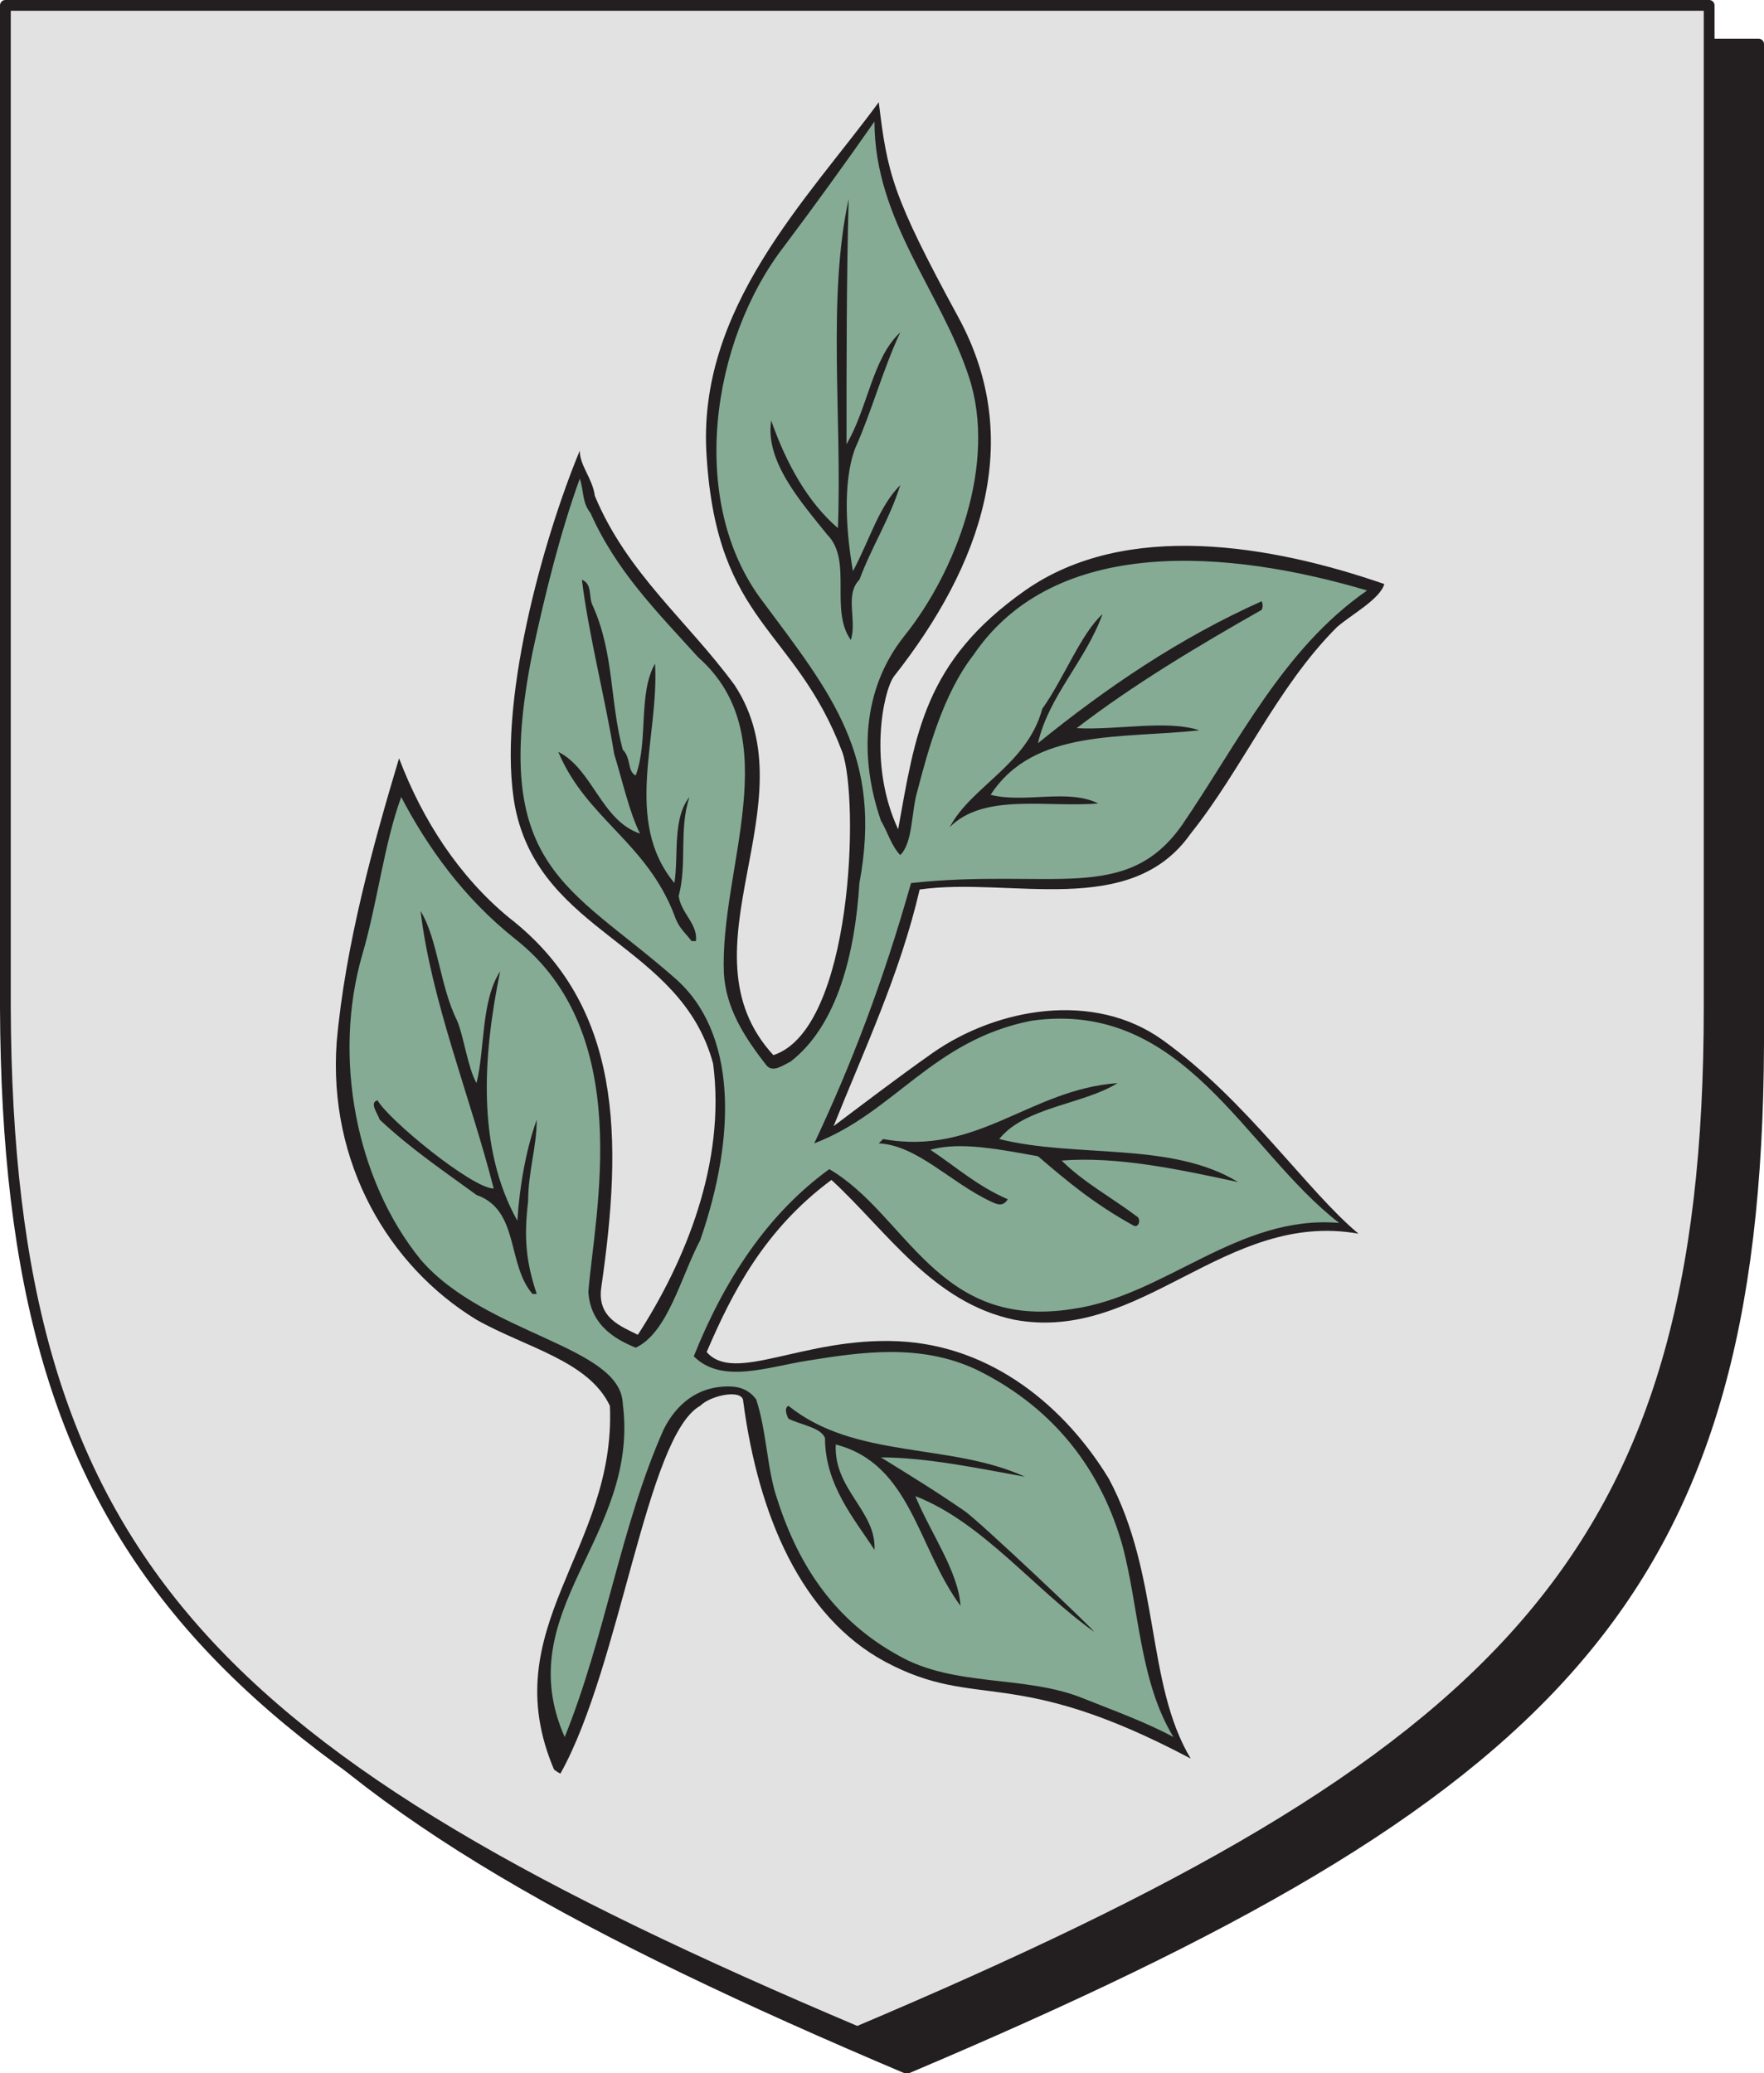
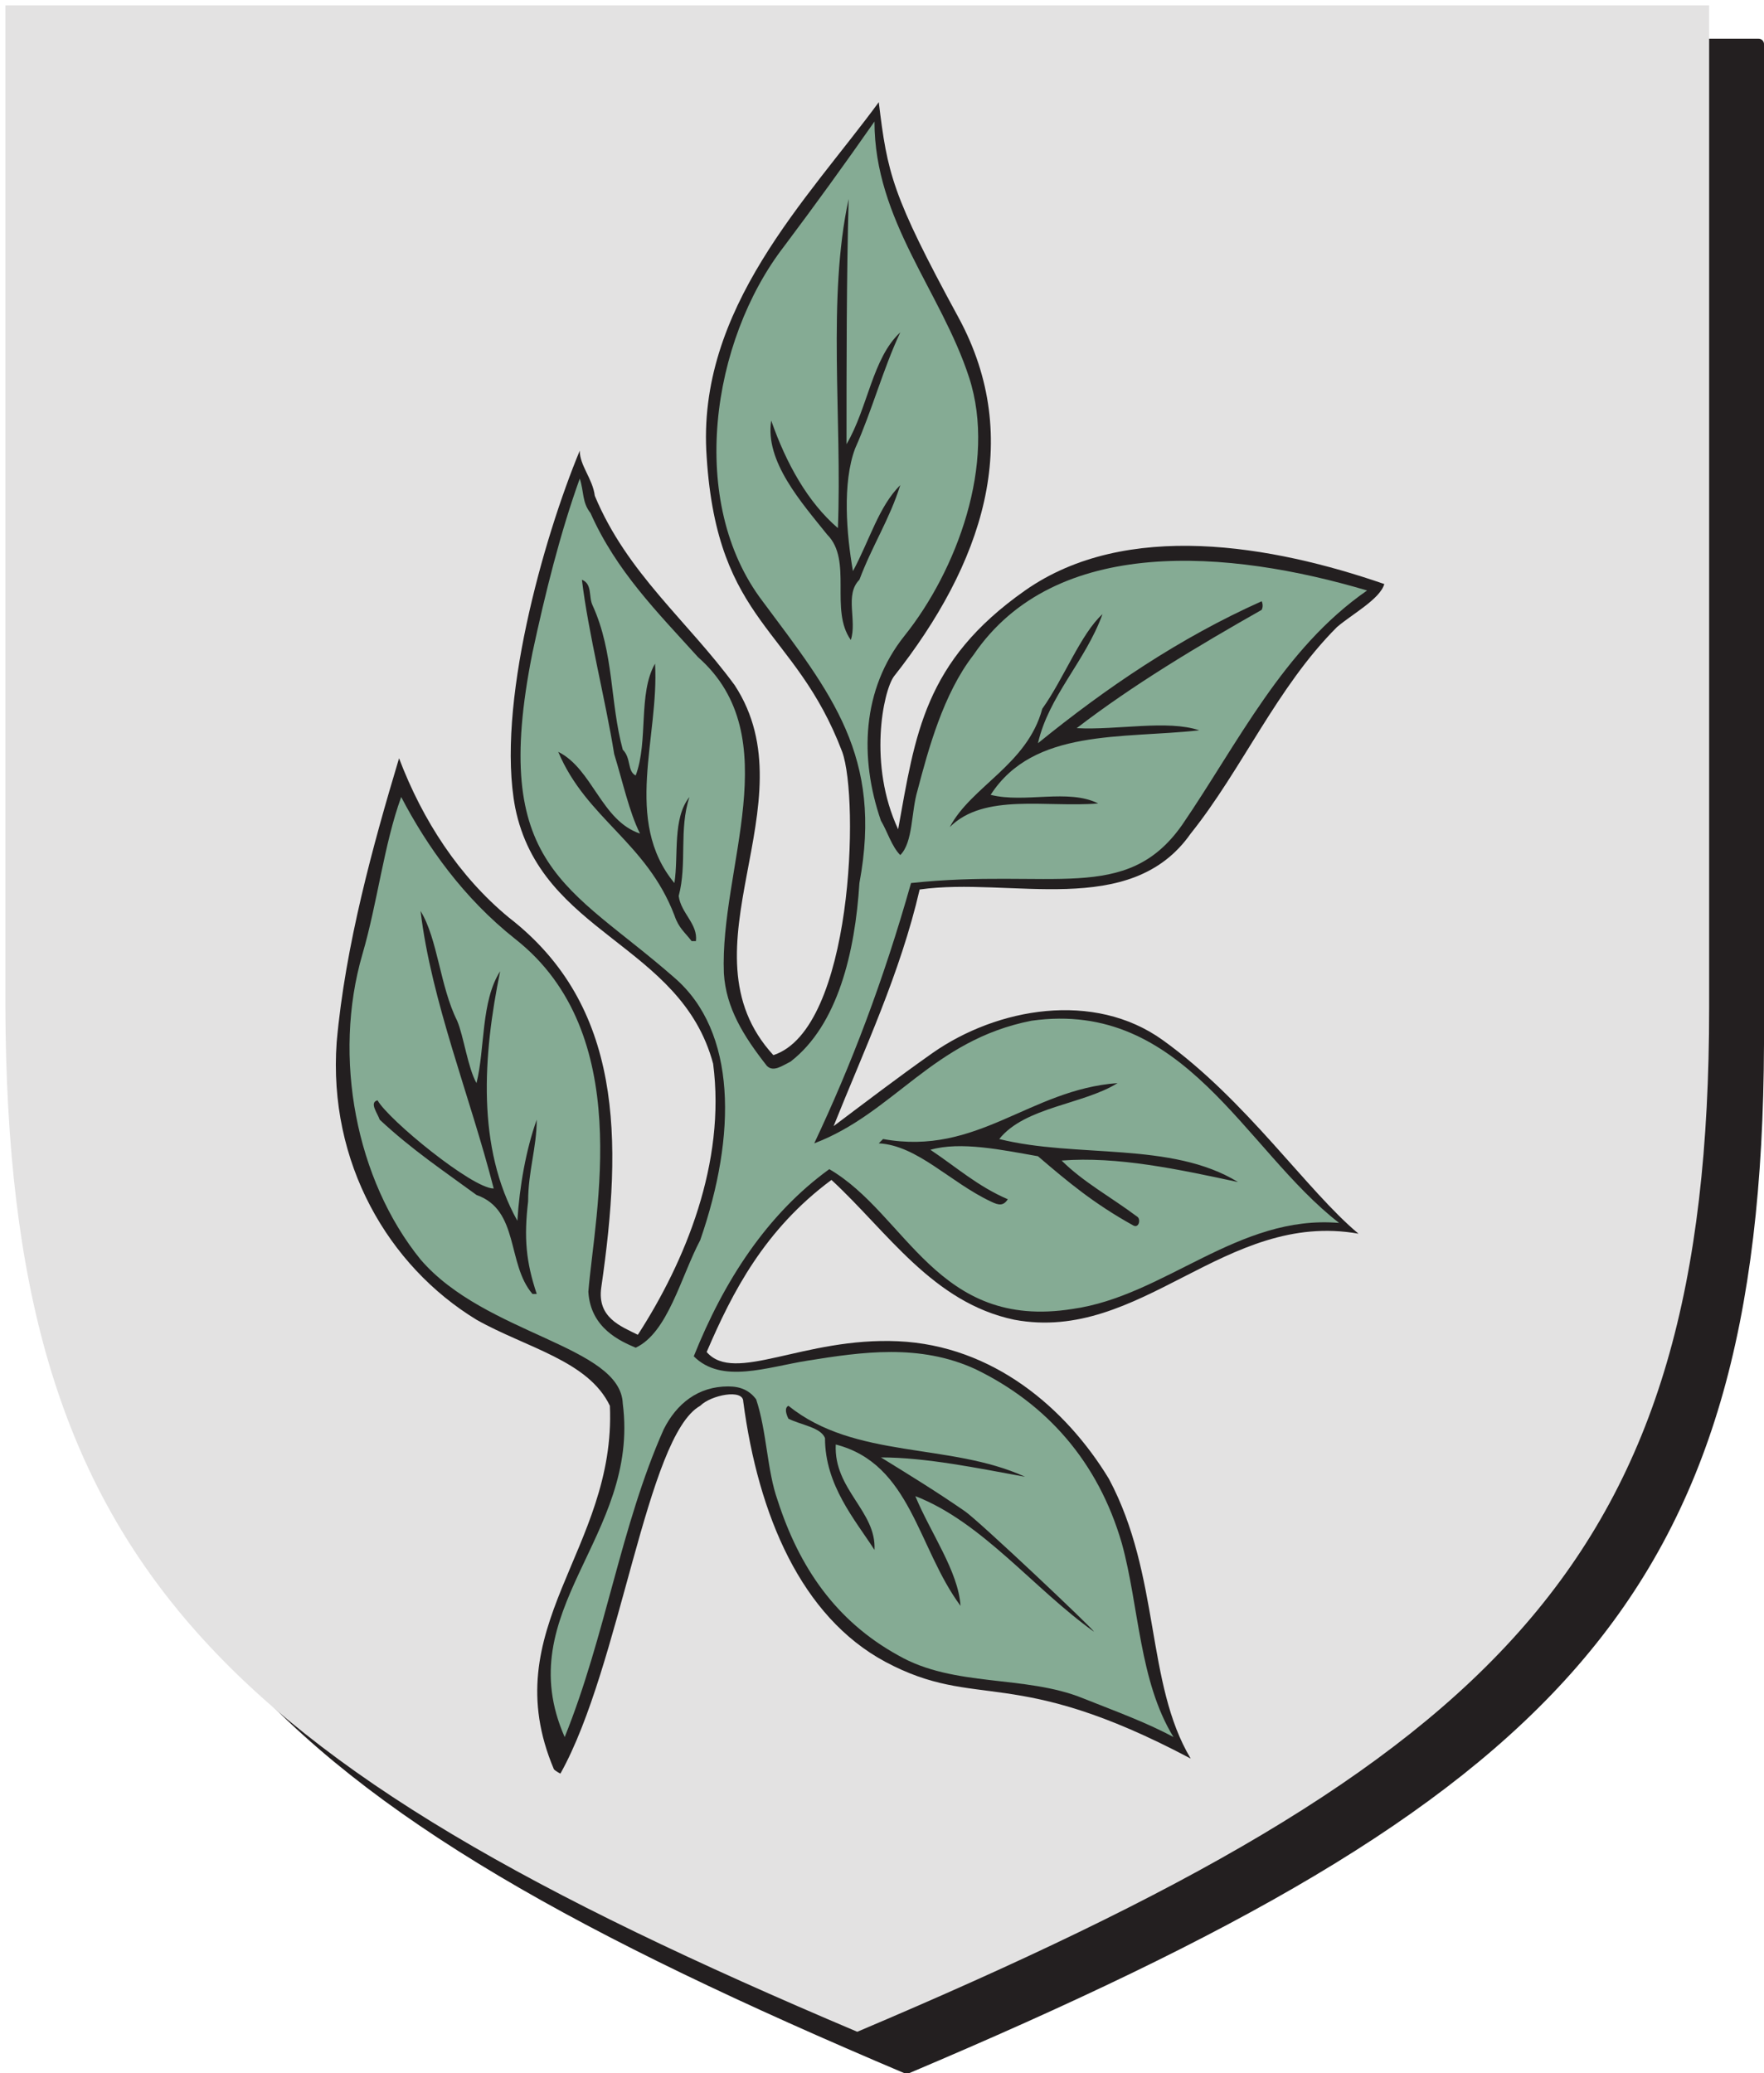
<svg xmlns="http://www.w3.org/2000/svg" width="615" height="722.852">
  <path fill="#231f20" fill-rule="evenodd" d="M316.125 721.125c225-95.25 296.25-163.5 297-357V15.375h-594v348.75c0 193.5 72 261.75 297 357" />
  <path fill="none" stroke="#231f20" stroke-linecap="round" stroke-linejoin="round" stroke-miterlimit="10" stroke-width="3.75" d="M316.125 721.125c225-95.25 296.25-163.5 297-357V15.375h-594v348.75c0 193.5 72 261.75 297 357zm0 0" />
  <path fill="#e3e2e2" fill-rule="evenodd" d="M298.875 708.375c225-95.25 297-164.25 297-357V1.875h-594v349.5c.75 192.75 72 261.75 297 357" />
-   <path fill="none" stroke="#231f20" stroke-linecap="round" stroke-linejoin="round" stroke-miterlimit="10" stroke-width="3.75" d="M298.875 708.375c225-95.25 297-164.25 297-357V1.875h-594v349.5c.75 192.75 72 261.75 297 357zm0 0" />
  <path fill="#231f20" fill-rule="evenodd" d="M195.375 618.375c21-37.5 30-117.75 48.75-128.25 3.75-3.75 15-6 15-1.5 5.25 39.75 20.25 75 49.5 90.75 32.25 17.25 44.25.75 106.5 33.75-15.75-26.25-10.5-63.75-28.5-97.5-15-24.75-40.5-46.5-73.5-48s-57 15-66.75 3.75c9-21 20.25-42.75 43.5-60 19.5 18 35.25 42.75 63.75 48.75 44.25 8.25 73.5-38.25 120-30-18-15-39-46.5-68.25-67.5-24-17.25-57.75-11.25-80.25 4.5-12.75 9-22.5 16.5-34.5 25.5 10.5-26.25 23.25-53.25 30-82.5 31.5-4.5 73.5 10.5 94.5-19.5 18-22.5 30-51 51-72 5.25-4.5 15-9.75 16.5-15-39-13.5-90-22.5-125.25 2.25s-38.25 50.25-44.25 83.25c-10.5-22.5-5.25-48-1.5-53.25 30.75-39 45.75-82.5 22.5-125.25s-24.75-50.25-27.75-75c-24.75 33.75-63.75 72-60 123.75 3.75 58.5 30.75 59.25 47.25 102.75 6 16.5 3.75 96.75-24 105.75-33.75-36.75 13.5-87.75-13.5-129-16.5-22.5-37.5-39-48.75-66-.75-6-5.25-10.5-5.25-15.75-12.75 30.75-29.25 89.25-22.5 124.5 9 44.25 57.75 47.25 69 89.25 4.5 34.5-9.75 69-26.25 94.5-6-3-14.25-6-12.75-16.5 7.5-51.75 7.5-98.25-32.25-129-17.25-14.25-30-33.75-38.25-55.5-9 30-18.75 65.25-21.75 99-3 42 18 78 48.75 96.75 17.25 9.75 39 14.25 46.5 30 2.25 50.25-40.5 77.25-19.5 126.75.75.75 2.25 1.5 2.25 1.5" />
  <path fill="#85ab94" fill-rule="evenodd" d="M196.875 605.625c14.25-35.25 19.5-73.5 34.5-107.25 4.5-9 12-15 22.5-15 4.5 0 7.5 1.5 9.75 4.5 3.75 11.25 3.75 24.75 7.5 35.25 7.5 23.25 20.25 42 42 54 19.5 11.25 44.25 6.75 64.5 15 11.25 4.5 21.75 8.25 31.5 13.5-12-19.5-12-45.75-18-67.5-8.25-28.5-26.25-48.75-51-60.75-19.5-9-39.75-6-58.5-3-14.25 2.25-30 8.25-39.75-1.5 10.5-26.25 25.5-49.5 47.25-65.25 27 15.75 37.5 56.25 84.75 48.75 32.25-4.5 57.75-33 93-30-33-25.5-54-78-107.25-70.5-34.5 6.75-48 32.25-75.75 42.75 12.75-27 24-56.25 33.75-90.75 48.75-5.25 75 7.5 94.5-20.25 19.5-28.5 35.25-61.5 64.5-81.75-48-14.25-108.75-19.5-137.25 22.5-10.5 13.5-15.75 33-19.5 47.25-2.25 7.5-1.5 18-6 22.5-3-3-4.5-8.25-6.75-12-7.5-21.75-6.75-45.75 8.25-64.5 18-22.5 32.25-60 22.5-90s-33-54.75-33-89.25c-10.5 15-20.25 28.5-31.5 43.5-25.5 33-33.75 89.25-7.5 123.75 24 32.25 42 54 33.75 98.25-1.5 24-7.5 49.5-24 62.25-3 1.5-6 3.75-8.25 1.5-8.25-10.5-14.25-20.25-15-32.25-1.5-36.75 22.5-82.5-9-110.25-14.25-15.75-28.5-30-37.5-50.25-3-3.75-2.25-7.5-3.75-12-6.75 18.75-12 39.75-16.5 60.75-15 75 12.75 81 49.5 113.25 21.75 18.75 21.75 54.75 9 91.5-6.75 12.75-11.25 32.25-22.5 37.5-5.25-2.25-15.75-6.75-16.5-19.5 2.25-27.75 16.5-90-25.5-123-18-14.25-30.75-32.25-39.75-49.5-6 16.5-8.25 36.75-13.5 54.75-10.5 36-2.25 78.75 20.25 106.5 22.5 26.25 69.75 30 70.5 50.25 6 46.5-39.75 72-20.25 116.25" />
  <path fill="#231f20" fill-rule="evenodd" d="M381.375 568.875c0-.75-40.5-39-45-42-9.75-6.75-19.5-12.75-29.25-18.75 15.75 0 33.75 3.75 50.25 6.75-26.25-12-59.25-6-82.5-24.75-1.5.75-.75 3 0 4.5 4.5 2.25 11.25 3 12.75 6.75 0 16.5 10.5 28.5 17.25 39 .75-13.5-14.25-21-13.5-36.75 26.25 6.75 28.5 36 43.5 56.25-.75-12-10.5-25.5-15.75-38.25 23.25 9 41.25 32.25 62.25 47.25m-195.75-117.75h1.5c-3.75-11.25-4.5-19.5-3-32.25 0-10.5 3-18.75 3-28.5-3.75 10.5-6 23.25-6.75 35.25-14.25-25.5-12-57.75-6-87-6.75 10.5-5.25 27-8.25 39-3-5.25-4.5-16.5-6.75-21.75-6-12-6.75-28.5-12.75-38.25 3.75 31.5 17.25 64.5 25.5 96.75-7.5 0-36.75-24-40.5-30.75-3 .75 0 4.5.75 6.75 11.25 10.5 22.5 18 33.75 26.25 15 5.25 10.5 24 19.5 34.5m209.25-24c2.25 1.5 3-2.25 1.5-3-9-6.75-18.75-12-26.25-19.5 19.5-1.5 40.5 3 61.5 7.5-23.25-14.25-56.25-8.25-83.25-15 9-11.25 29.25-12 41.25-19.5-30.75 2.25-48.75 25.5-81.75 19.5l-1.5 1.5c13.5.75 24.75 13.5 39 20.25 3 1.5 4.5 1.5 6-.75-10.5-4.5-18-11.25-27-17.25 10.5-3 24.75 0 37.5 2.25 10.5 9 19.5 16.5 33 24m-153.75-99h1.5c.75-6-5.25-9.75-6-15.75 3-11.25 0-23.25 3.75-34.5-6 7.5-3.75 20.25-5.25 30-18-21.75-5.25-51-6.75-76.5-6 10.5-2.25 27-6.75 39-3-1.5-1.5-6-4.5-9-4.5-16.5-3-33.75-10.5-50.25-1.5-3 0-7.5-3.75-9 2.25 18.75 8.25 42 11.25 60.75 3 9.75 5.25 20.25 9 27.75-13.5-4.5-16.5-22.5-28.5-28.5 9.75 23.25 30.75 31.5 40.5 57 1.5 4.5 3.75 6 6 9m90-39.75c12-12 33.75-6.75 51.75-8.25-10.5-5.25-25.5 0-37.5-3 15-23.25 45.75-19.5 72.75-22.5-11.25-3.75-28.5 0-42.75-.75 19.5-15 42-28.5 64.5-41.25.75-1.5 0-3 0-3-28.5 12.75-54 30-78 49.5 3.75-16.5 16.5-28.5 22.5-45-7.5 6.75-13.5 22.5-21 33-5.25 19.5-24.75 27-32.25 41.25m-34.5-65.25c2.25-6.75-2.25-15.75 3-21 4.5-12 10.5-21 14.25-33-7.5 7.5-10.5 18.75-16.5 30-2.25-12.75-3.75-30.75.75-42.75 6-13.5 9.75-27.75 15.75-40.5-9.75 9-11.25 26.25-18.75 39 0-28.5 0-57.75.75-85.5-7.5 34.5-2.25 76.5-3.75 114.75-10.5-9-18-22.5-23.25-37.5-2.25 14.25 10.5 28.5 19.5 39.75 9 9 .75 26.25 8.25 36.75" />
</svg>